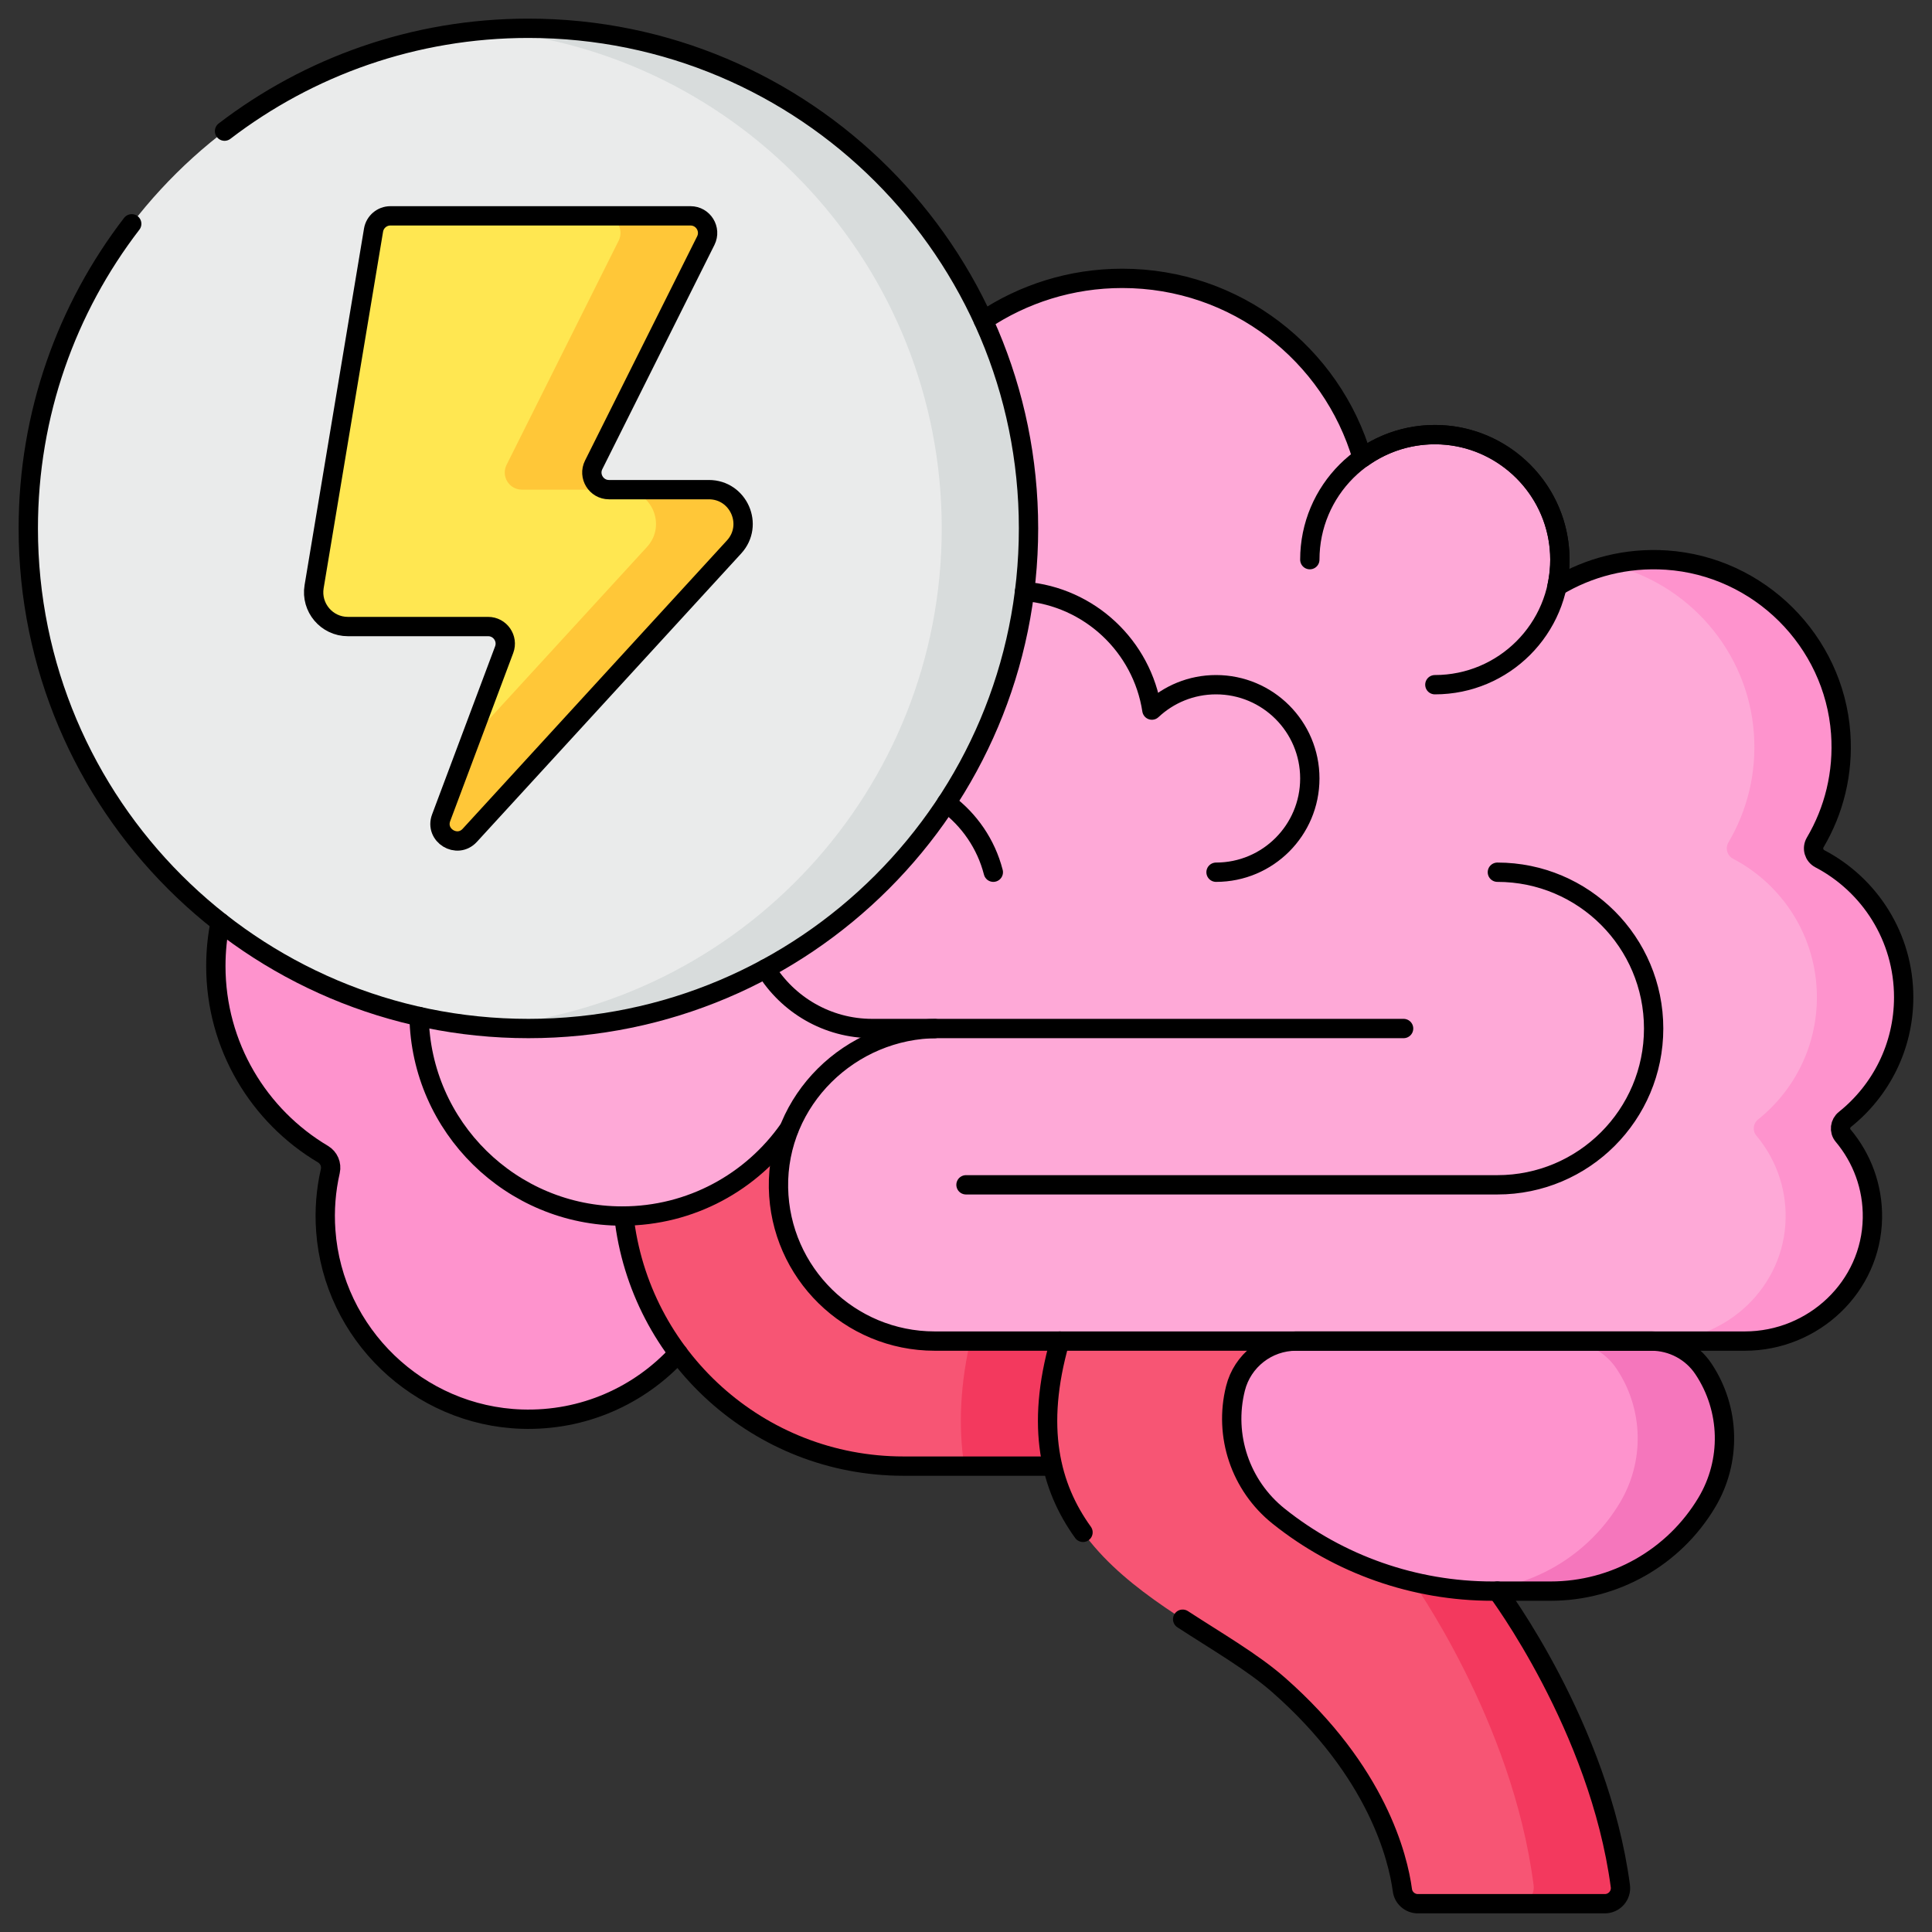
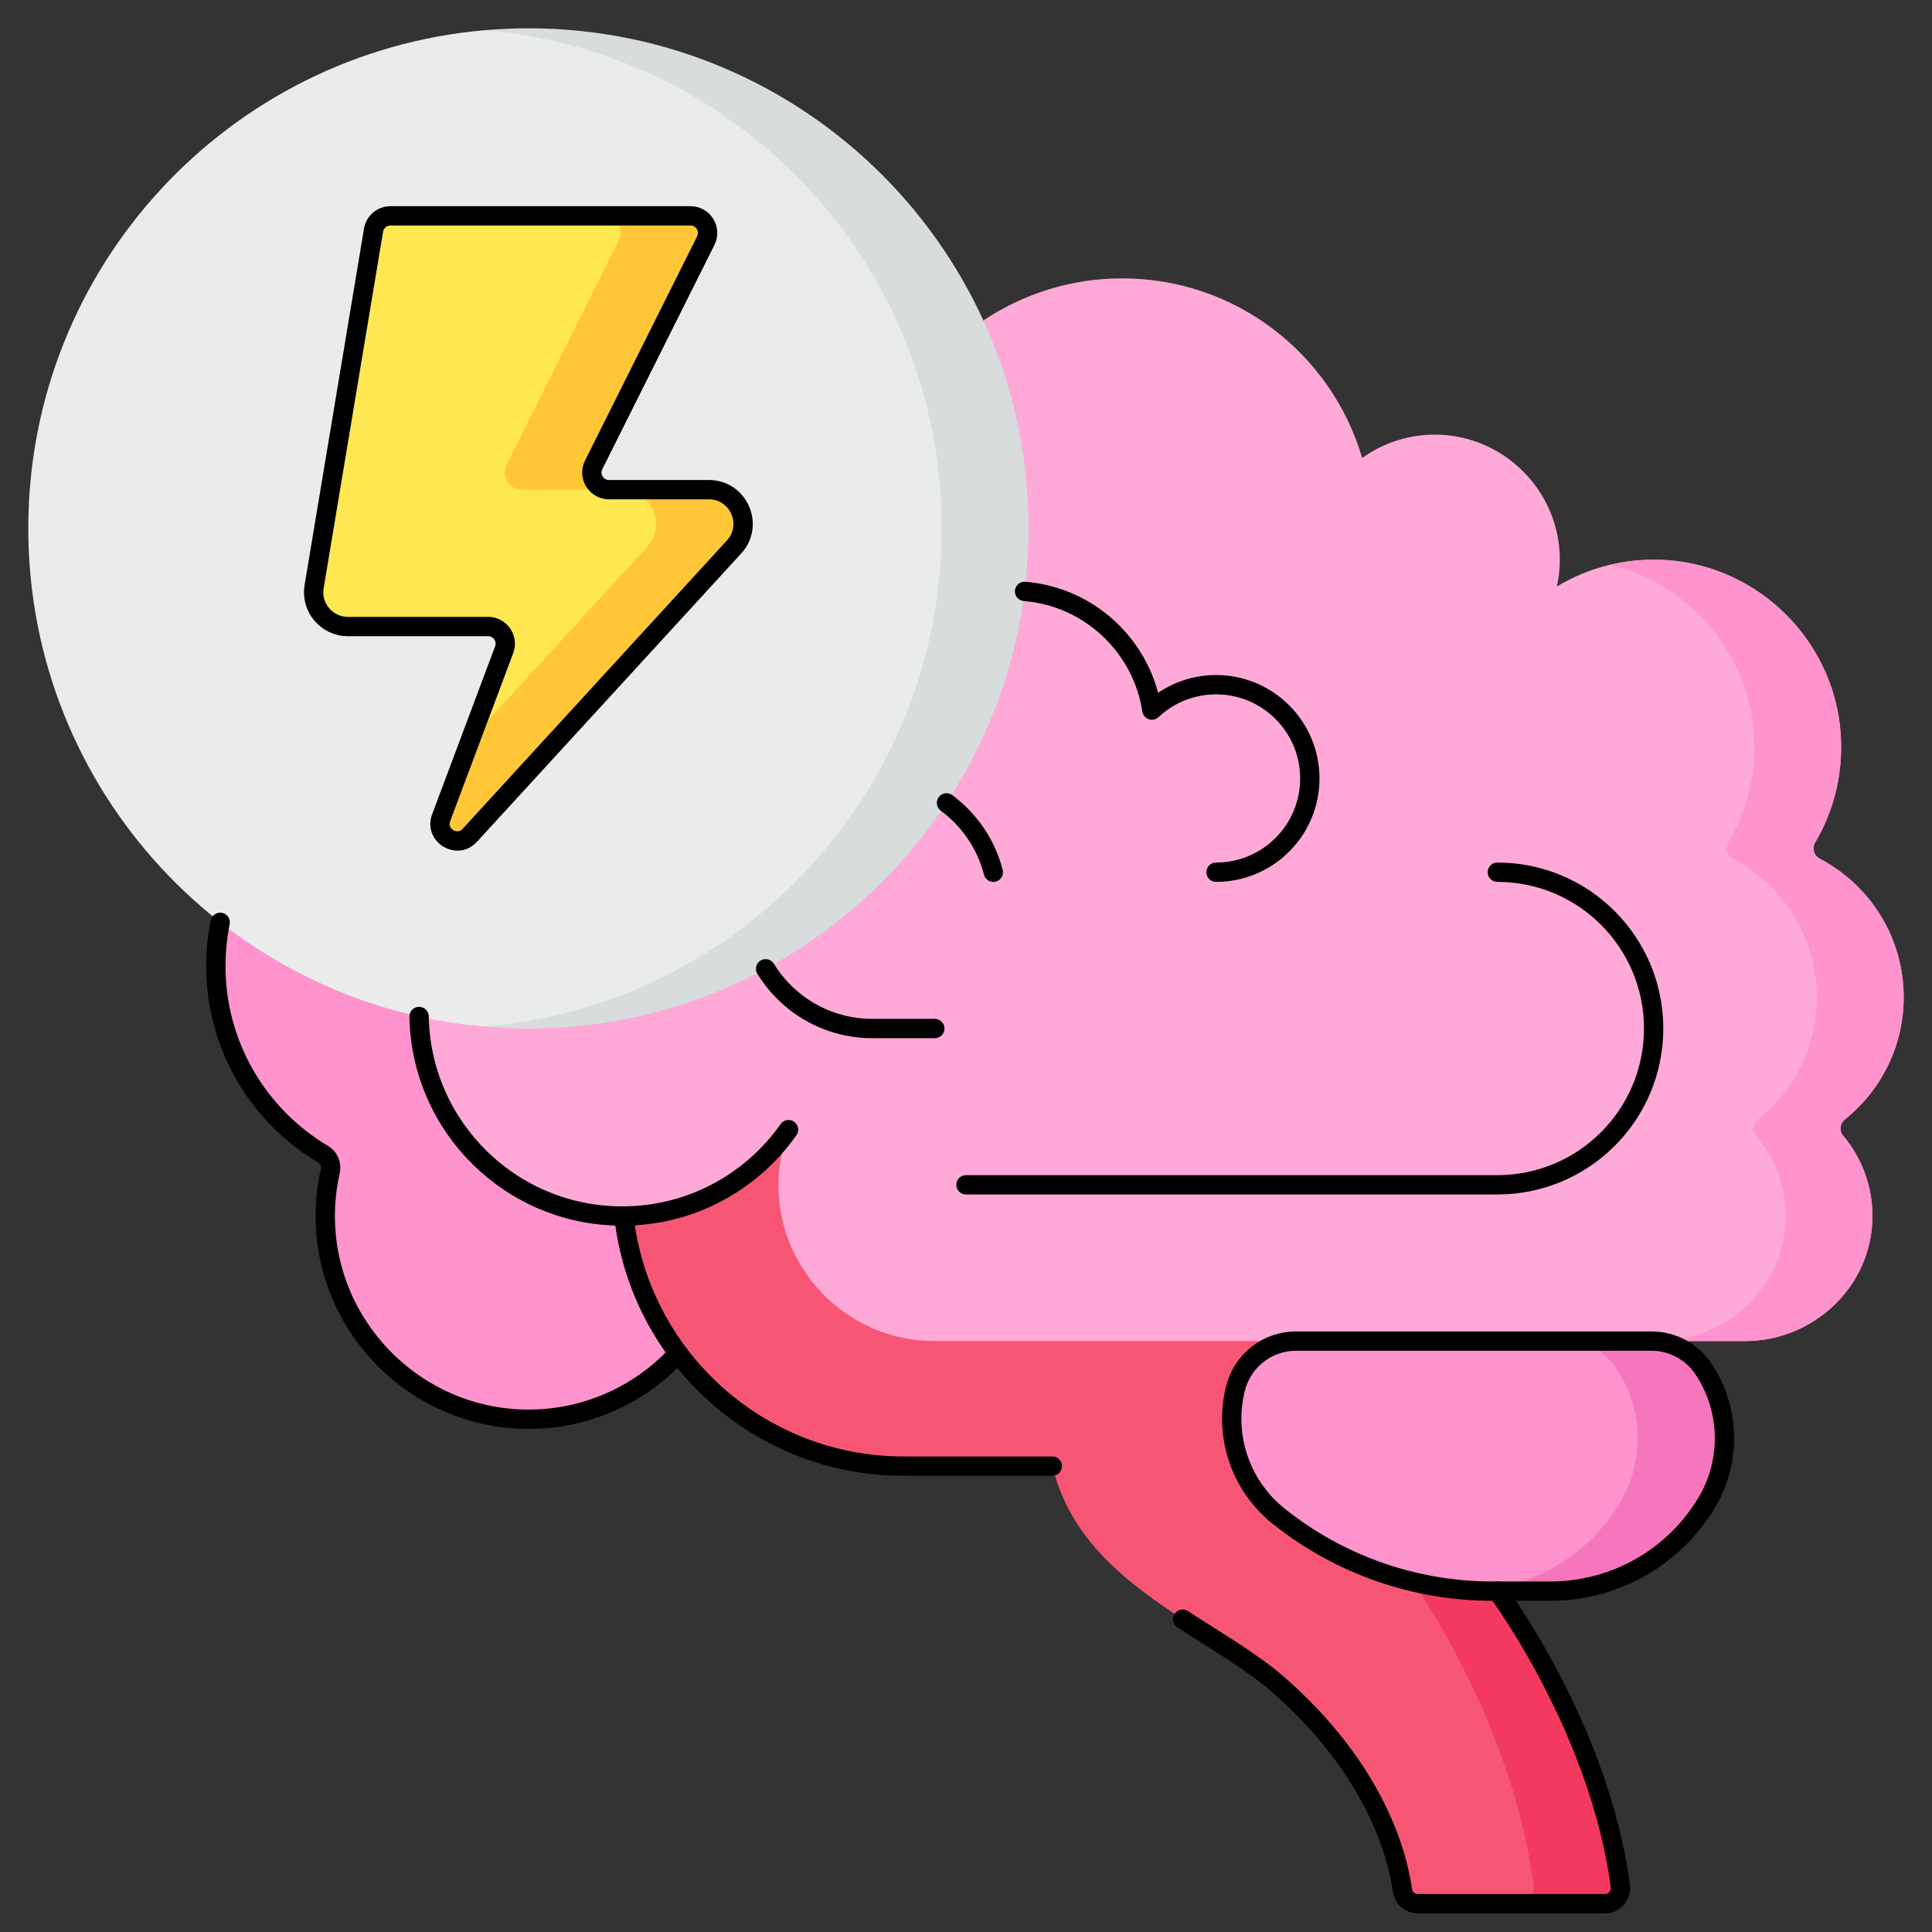
<svg xmlns="http://www.w3.org/2000/svg" width="50" height="50" viewBox="0 0 50 50" fill="none">
  <rect x="0" y="0" width="50" height="50" fill="#333333" stroke="none" />
  <g id="Capa_1" clip-path="url(#clip0_14020_3753)">
    <g id="Group">
      <g id="Group_2">
        <g id="Group_3">
          <path id="Vector" d="M17.552 35.023C16.555 36.111 15.105 36.779 13.501 36.727C10.827 36.64 8.622 34.518 8.431 31.85C8.393 31.317 8.436 30.8 8.548 30.309C8.587 30.137 8.512 29.96 8.36 29.869C6.699 28.883 5.586 27.072 5.586 25C5.586 24.613 5.625 24.234 5.699 23.869H20.892L17.552 35.023Z" fill="#FE93CD" />
          <path id="Vector_2" d="M27.232 37.943H23.382C19.635 37.943 16.549 35.111 16.146 31.471V29.432H29.303L27.232 37.943Z" fill="#F75574" />
-           <path id="Vector_3" d="M28.895 31.109H27.232H24.639L25.009 33.676L25.139 34.578C24.853 35.773 24.793 36.897 24.956 37.943H27.232L28.895 31.109Z" fill="#F3395E" />
          <path id="Vector_4" d="M27.428 34.707C25.81 40.369 30.812 41.604 33.09 43.605C35.646 45.85 36.183 48.081 36.296 48.92C36.322 49.12 36.495 49.268 36.696 49.268H41.535C41.779 49.268 41.968 49.053 41.936 48.811C41.389 44.691 38.752 41.178 38.752 41.178V33.355H27.233L27.428 34.707Z" fill="#F75574" />
          <path id="Vector_5" d="M41.936 48.811C41.388 44.691 38.752 41.178 38.752 41.178V33.355H36.506V40.853C36.506 40.853 39.142 44.507 39.69 48.793C39.722 49.044 39.532 49.268 39.288 49.268H41.534C41.778 49.268 41.968 49.053 41.936 48.811Z" fill="#F3395E" />
          <path id="Vector_6" d="M33.543 34.707V34.219H42.739V34.707C43.28 34.707 43.785 34.977 44.085 35.427C44.78 36.469 44.812 37.819 44.167 38.892C43.316 40.31 41.784 41.178 40.13 41.178H38.623C36.611 41.178 34.66 40.494 33.089 39.237C32.103 38.448 31.667 37.157 31.974 35.932C32.154 35.212 32.801 34.707 33.543 34.707Z" fill="#FE93CD" />
          <path id="Vector_7" d="M44.085 35.427C43.785 34.977 43.28 34.707 42.739 34.707V34.219H40.493V34.707C41.034 34.707 41.539 34.977 41.839 35.427C42.534 36.469 42.566 37.819 41.922 38.892C41.126 40.219 39.732 41.064 38.201 41.167C38.342 41.174 38.482 41.178 38.623 41.178H40.13C41.784 41.178 43.317 40.311 44.168 38.892C44.812 37.819 44.78 36.469 44.085 35.427Z" fill="#F576BC" />
          <path id="Vector_8" d="M47.747 28.969C48.673 28.227 49.267 27.087 49.267 25.809C49.267 24.252 48.387 22.901 47.099 22.225C46.943 22.143 46.888 21.952 46.977 21.801C47.46 20.983 47.711 20.012 47.636 18.977C47.462 16.583 45.522 14.655 43.127 14.495C42.087 14.426 41.111 14.685 40.293 15.178C40.371 14.82 40.392 14.441 40.339 14.049C40.131 12.515 38.839 11.327 37.294 11.252C36.531 11.215 35.823 11.444 35.253 11.852C34.465 9.166 31.984 7.204 29.044 7.204C27.713 7.204 26.477 7.606 25.449 8.294L24.895 16.911H10.844V26.307C10.894 29.168 13.228 31.471 16.101 31.471C17.88 31.471 19.453 30.587 20.405 29.235H20.416C20.234 29.702 20.136 30.21 20.146 30.741C20.188 32.939 21.983 34.707 24.19 34.707H45.156C46.932 34.707 48.428 33.303 48.457 31.526C48.471 30.713 48.184 29.967 47.7 29.391C47.592 29.263 47.616 29.073 47.747 28.969Z" fill="#FEA9D7" />
          <path id="Vector_9" d="M47.748 28.969C48.674 28.227 49.267 27.087 49.267 25.809C49.267 24.253 48.388 22.901 47.099 22.225C46.944 22.144 46.889 21.952 46.978 21.801C47.461 20.983 47.711 20.012 47.636 18.977C47.463 16.583 45.523 14.655 43.128 14.495C42.624 14.461 42.135 14.506 41.672 14.616C43.691 15.096 45.237 16.853 45.39 18.977C45.465 20.012 45.215 20.983 44.732 21.801C44.643 21.952 44.698 22.143 44.853 22.225C46.142 22.901 47.021 24.253 47.021 25.809C47.021 27.087 46.428 28.228 45.502 28.969C45.371 29.073 45.347 29.263 45.455 29.391C45.938 29.967 46.226 30.713 46.212 31.526C46.183 33.303 44.687 34.707 42.91 34.707H45.157C46.933 34.707 48.429 33.303 48.458 31.526C48.472 30.713 48.185 29.967 47.701 29.391C47.593 29.263 47.617 29.073 47.748 28.969Z" fill="#FE93CD" />
          <g id="Group_4">
            <path id="Vector_10" d="M13.731 26.569L17.804 25.426L23.904 20.323L25.949 10.416L20.314 3.159L14.155 0.781H12.552C5.93 1.351 0.732 6.906 0.732 13.675C0.732 20.445 5.93 26 12.552 26.569L13.731 26.569Z" fill="#EAEBEB" />
            <path id="Vector_11" d="M13.676 0.732C13.297 0.732 12.923 0.75 12.553 0.781C19.175 1.351 24.372 6.906 24.372 13.675C24.372 20.445 19.175 25.999 12.553 26.569C12.923 26.601 13.297 26.618 13.676 26.618C20.824 26.618 26.619 20.823 26.619 13.675C26.619 6.527 20.824 0.732 13.676 0.732Z" fill="#D8DCDC" />
          </g>
        </g>
        <path id="Vector_12" d="M10.104 5.586H17.87C18.199 5.586 18.413 5.932 18.266 6.227L15.364 12.031C15.217 12.325 15.431 12.672 15.76 12.672H18.345C19.115 12.672 19.518 13.588 18.997 14.156L12.158 21.618C11.829 21.977 11.246 21.619 11.417 21.163L13.048 16.813C13.156 16.524 12.942 16.215 12.633 16.215H9.003C8.456 16.215 8.04 15.723 8.129 15.184L9.667 5.956C9.703 5.742 9.888 5.586 10.104 5.586Z" fill="#FFE751" />
        <g id="Group_5">
          <path id="Vector_13" d="M18.345 12.672H16.09C16.861 12.672 17.264 13.588 16.743 14.156L12.177 19.137L11.418 21.163C11.246 21.619 11.83 21.977 12.159 21.618L18.998 14.156C19.519 13.588 19.116 12.672 18.345 12.672Z" fill="#FFC738" />
          <path id="Vector_14" d="M17.871 5.586H15.616C15.945 5.586 16.159 5.932 16.012 6.227L13.11 12.031C12.963 12.325 13.177 12.672 13.506 12.672H15.761C15.432 12.672 15.218 12.325 15.365 12.031L18.267 6.227C18.414 5.932 18.2 5.586 17.871 5.586Z" fill="#FFC738" />
        </g>
      </g>
      <g id="Group_6">
        <g id="Group_7">
-           <path id="Vector_15" d="M5.811 3.394C7.991 1.725 10.717 0.732 13.675 0.732C20.823 0.732 26.618 6.527 26.618 13.675C26.618 20.823 20.823 26.618 13.675 26.618C6.527 26.618 0.732 20.823 0.732 13.675C0.732 10.709 1.73 7.975 3.409 5.792" stroke="black" stroke-width="0.5" stroke-miterlimit="10" stroke-linecap="round" stroke-linejoin="round" />
          <path id="Vector_16" d="M10.104 5.586H17.87C18.199 5.586 18.413 5.932 18.266 6.227L15.364 12.031C15.217 12.325 15.431 12.672 15.76 12.672H18.345C19.115 12.672 19.518 13.588 18.997 14.156L12.158 21.618C11.829 21.977 11.246 21.619 11.417 21.163L13.048 16.813C13.156 16.524 12.942 16.215 12.633 16.215H9.003C8.456 16.215 8.04 15.723 8.129 15.184L9.667 5.956C9.703 5.742 9.888 5.586 10.104 5.586Z" stroke="black" stroke-width="0.5" stroke-miterlimit="10" stroke-linecap="round" stroke-linejoin="round" />
        </g>
        <g id="Group_8">
          <path id="Vector_17" d="M33.543 34.707H42.739C43.28 34.707 43.785 34.977 44.085 35.427C44.78 36.469 44.812 37.819 44.167 38.892C43.316 40.31 41.784 41.178 40.13 41.178H38.623C36.611 41.178 34.66 40.494 33.089 39.237C32.103 38.448 31.667 37.157 31.974 35.932C32.154 35.212 32.801 34.707 33.543 34.707Z" stroke="black" stroke-width="0.5" stroke-miterlimit="10" stroke-linecap="round" stroke-linejoin="round" />
          <path id="Vector_18" d="M38.752 22.573C40.985 22.573 42.796 24.384 42.796 26.618C42.796 28.852 40.985 30.663 38.752 30.663H25" stroke="black" stroke-width="0.5" stroke-miterlimit="10" stroke-linecap="round" stroke-linejoin="round" />
          <path id="Vector_19" d="M16.146 31.471C16.549 35.111 19.635 37.943 23.382 37.943H27.232" stroke="black" stroke-width="0.5" stroke-miterlimit="10" stroke-linecap="round" stroke-linejoin="round" />
-           <path id="Vector_20" d="M28.028 39.657C27.181 38.483 26.79 36.939 27.428 34.707" stroke="black" stroke-width="0.5" stroke-miterlimit="10" stroke-linecap="round" stroke-linejoin="round" />
          <path id="Vector_21" d="M38.751 41.178C38.751 41.178 41.387 44.691 41.935 48.812C41.967 49.053 41.777 49.268 41.533 49.268H36.695C36.493 49.268 36.321 49.12 36.294 48.92C36.181 48.081 35.644 45.85 33.089 43.605C32.418 43.016 31.512 42.494 30.607 41.905" stroke="black" stroke-width="0.5" stroke-miterlimit="10" stroke-linecap="round" stroke-linejoin="round" />
          <path id="Vector_22" d="M20.407 29.235C19.455 30.587 17.882 31.471 16.103 31.471C13.23 31.471 10.896 29.168 10.846 26.307" stroke="black" stroke-width="0.5" stroke-miterlimit="10" stroke-linecap="round" stroke-linejoin="round" />
-           <path id="Vector_23" d="M33.898 14.484C33.898 12.697 35.347 11.248 37.134 11.248C38.921 11.248 40.37 12.697 40.37 14.484C40.37 16.271 38.921 17.72 37.134 17.72" stroke="black" stroke-width="0.5" stroke-miterlimit="10" stroke-linecap="round" stroke-linejoin="round" />
          <path id="Vector_24" d="M19.814 25.072C20.384 25.999 21.407 26.618 22.574 26.618H24.192" stroke="black" stroke-width="0.5" stroke-miterlimit="10" stroke-linecap="round" stroke-linejoin="round" />
          <path id="Vector_25" d="M31.471 22.573C32.811 22.573 33.898 21.487 33.898 20.146C33.898 18.806 32.811 17.72 31.471 17.72C30.828 17.72 30.245 17.97 29.811 18.377C29.558 16.728 28.199 15.444 26.516 15.305" stroke="black" stroke-width="0.5" stroke-miterlimit="10" stroke-linecap="round" stroke-linejoin="round" />
          <path id="Vector_26" d="M5.699 23.869C5.625 24.234 5.586 24.613 5.586 25C5.586 27.072 6.699 28.883 8.36 29.87C8.511 29.96 8.587 30.137 8.548 30.309C8.436 30.8 8.392 31.317 8.431 31.85C8.622 34.518 10.827 36.64 13.501 36.727C15.105 36.779 16.555 36.112 17.552 35.023" stroke="black" stroke-width="0.5" stroke-miterlimit="10" stroke-linecap="round" stroke-linejoin="round" />
-           <path id="Vector_27" d="M36.325 26.618H24.271C22.003 26.618 20.104 28.474 20.147 30.741C20.189 32.939 21.984 34.707 24.191 34.707H45.157C46.933 34.707 48.429 33.303 48.458 31.526C48.472 30.713 48.184 29.967 47.701 29.391C47.593 29.263 47.617 29.073 47.748 28.969C48.674 28.228 49.267 27.088 49.267 25.809C49.267 24.253 48.388 22.901 47.099 22.225C46.944 22.144 46.889 21.952 46.978 21.801C47.461 20.983 47.711 20.012 47.637 18.977C47.463 16.583 45.523 14.655 43.128 14.495C42.088 14.426 41.112 14.685 40.294 15.178C40.372 14.821 40.393 14.441 40.34 14.049C40.132 12.516 38.84 11.328 37.294 11.252C36.532 11.215 35.824 11.444 35.254 11.852C34.466 9.166 31.985 7.204 29.044 7.204C27.714 7.204 26.478 7.606 25.45 8.294" stroke="black" stroke-width="0.5" stroke-miterlimit="10" stroke-linecap="round" stroke-linejoin="round" />
          <path id="Vector_28" d="M24.496 20.779C25.084 21.214 25.52 21.844 25.707 22.573" stroke="black" stroke-width="0.5" stroke-miterlimit="10" stroke-linecap="round" stroke-linejoin="round" />
        </g>
      </g>
    </g>
  </g>
  <defs>
    <clipPath id="clip0_14020_3753">
      <rect width="50" height="50" fill="white" />
    </clipPath>
  </defs>
</svg>